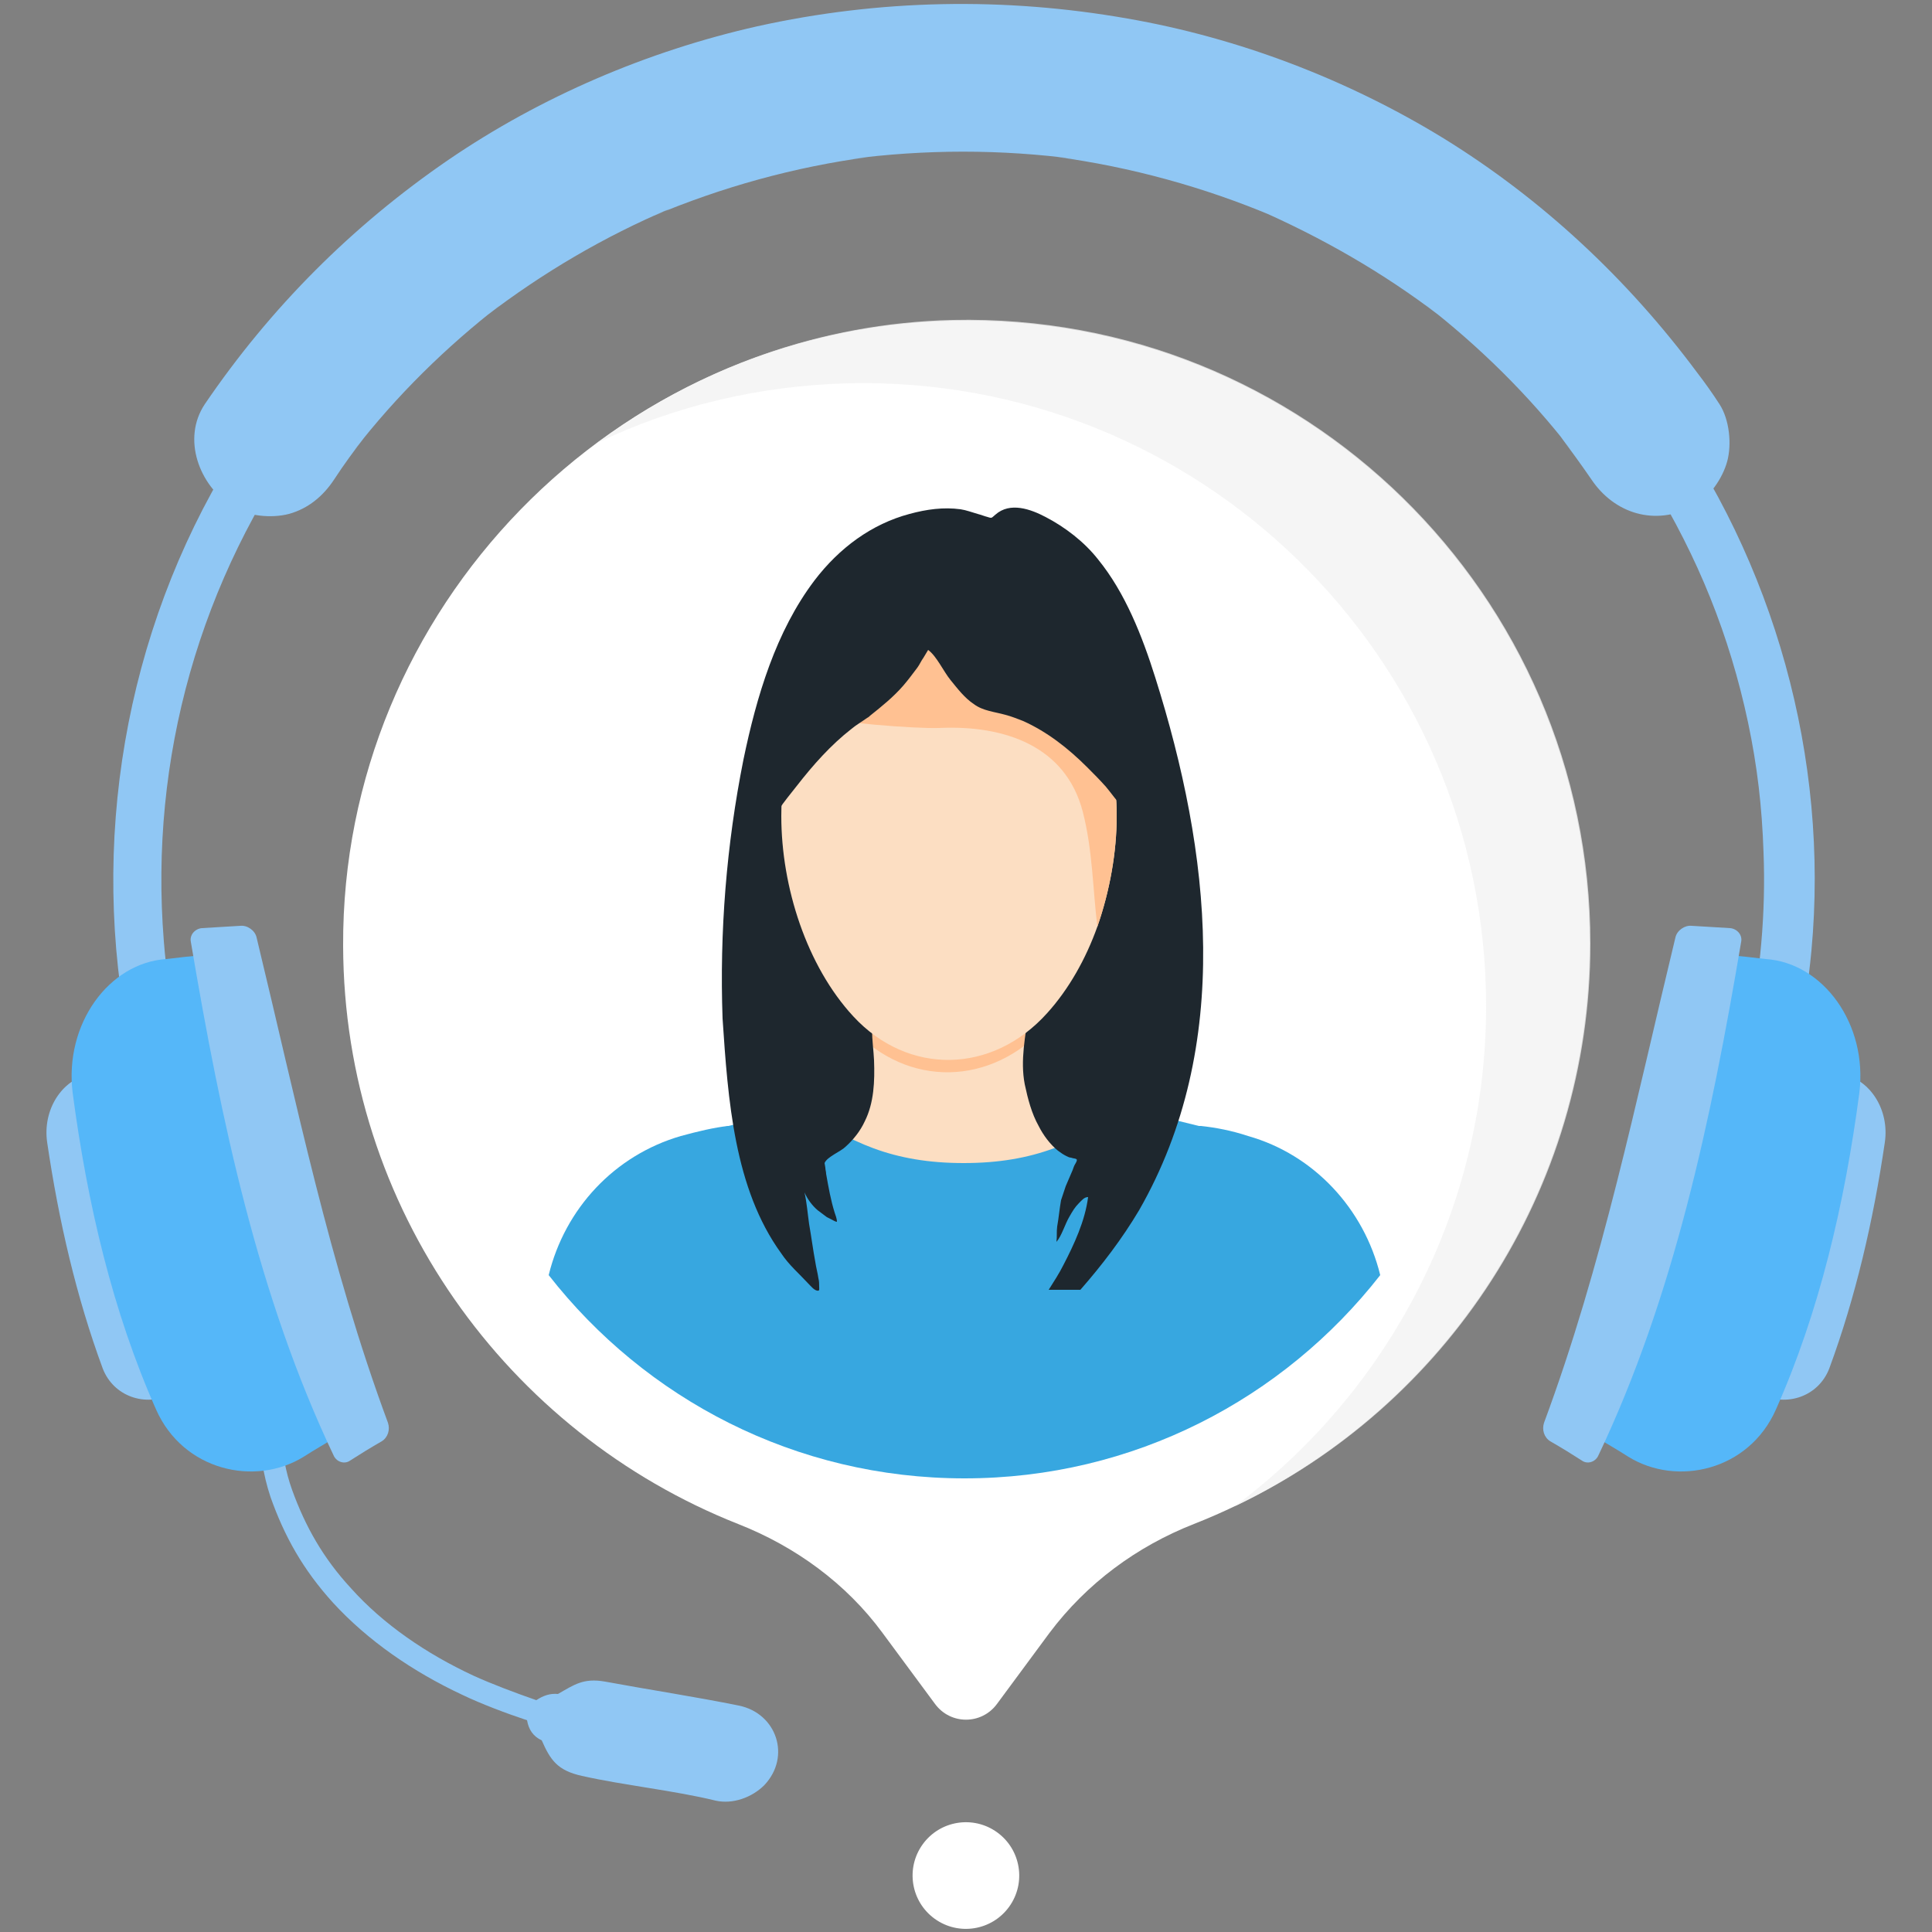
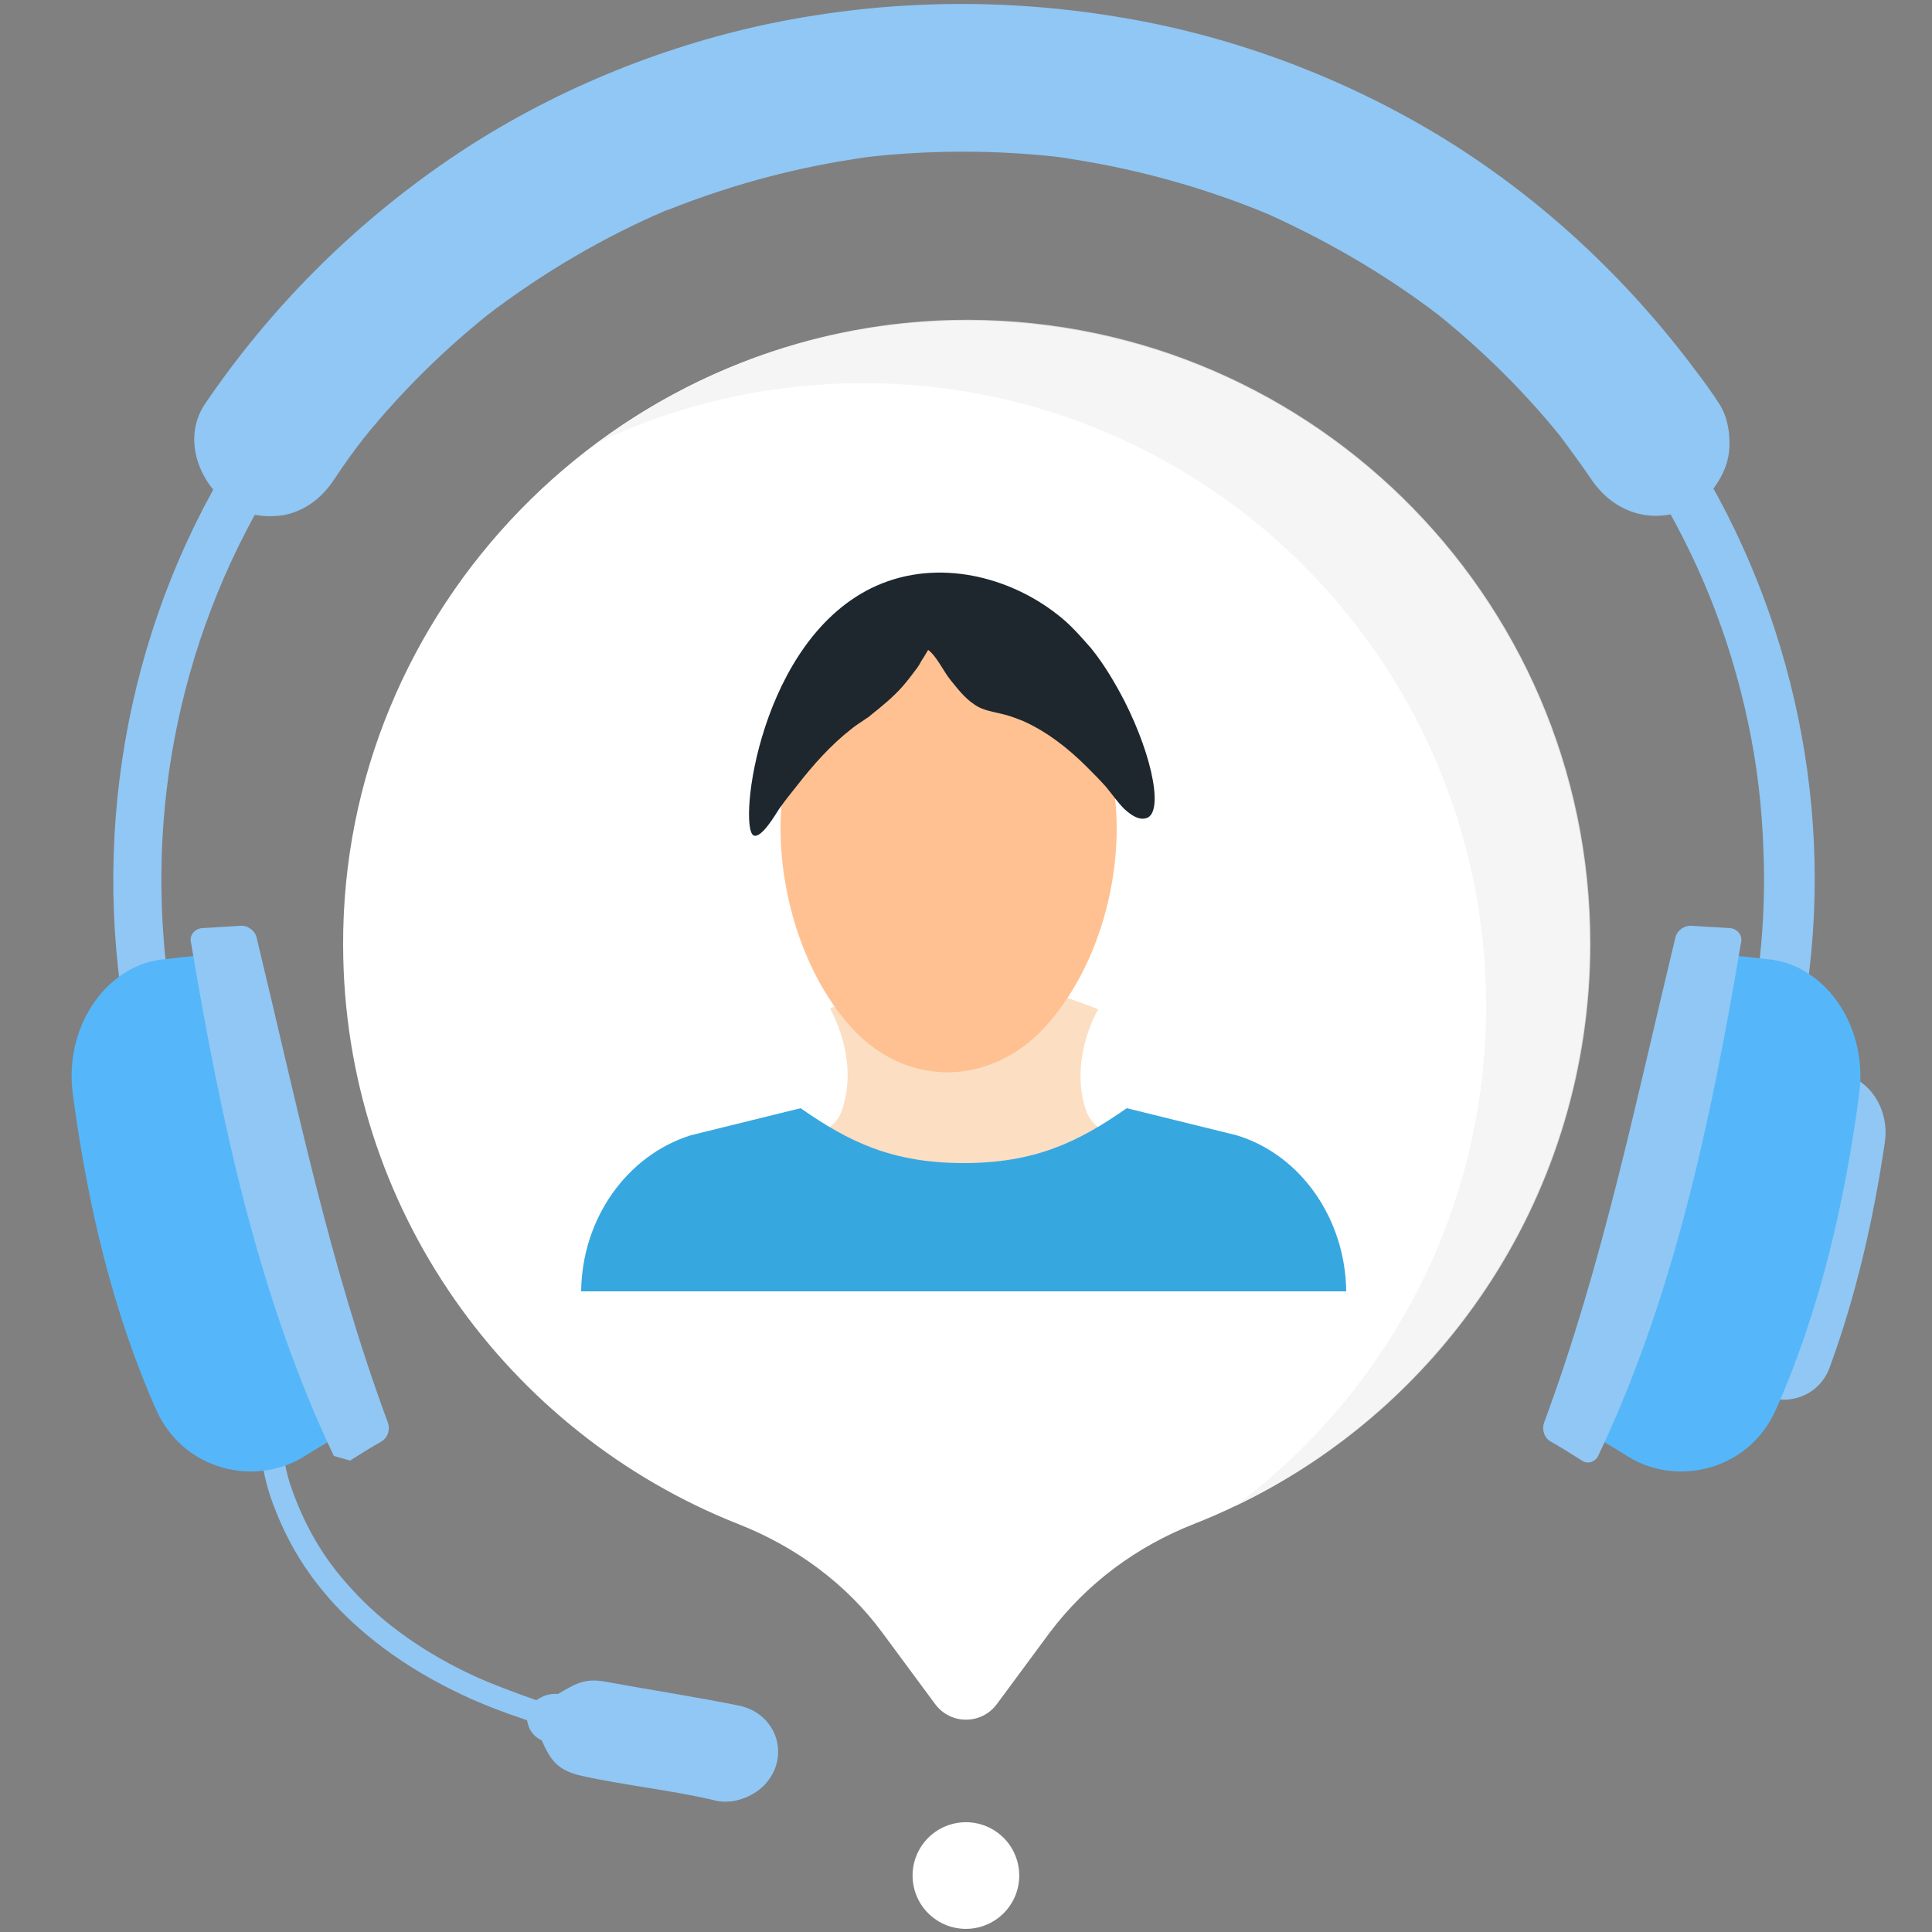
<svg xmlns="http://www.w3.org/2000/svg" version="1.1" id="Layer_1" x="0px" y="0px" viewBox="0 0 250 250" style="enable-background:new 0 0 250 250;" xml:space="preserve">
  <rect x="0" y="0" width="250" height="250" fill="#808080" stroke="none" />
  <style type="text/css">
	.st0{fill:#FFFFFF;}
	.st1{opacity:0.78;fill:#F2F2F2;}
	.st2{fill:#90C7F4;}
	.st3{fill:#55B7F9;}
	.st4{fill:#37A7E0;}
	.st5{fill:#FCDEC2;}
	.st6{fill:#FFC192;}
	.st7{fill:#1E272E;}
</style>
  <g>
    <path class="st0" d="M205.7,122.1c0-45.2-37.2-81.7-82.6-80.6c-43.6,1-78.9,37.3-78.7,80.9c0.1,34,21.3,63,51.1,74.8   c7.4,2.9,14,7.7,18.7,14.1l6.8,9.2c2,2.7,6,2.7,8,0l6.8-9.2c4.8-6.4,11.3-11.2,18.7-14.1C184.5,185.4,205.7,156.2,205.7,122.1z" />
    <path class="st1" d="M205.8,122.1c0,32.1-18.8,59.9-46,72.8c19.7-14.7,32.5-38.2,32.5-64.7c0-45.2-37.2-81.7-82.6-80.6   c-11.6,0.3-22.6,3-32.4,7.7c12.9-9.6,28.8-15.5,46-15.9C168.6,40.4,205.8,76.9,205.8,122.1z" />
    <ellipse transform="matrix(0.585 -0.811 0.811 0.585 -144.885 202.149)" class="st0" cx="125" cy="242.6" rx="6.9" ry="6.9" />
    <g>
      <g>
        <path class="st2" d="M95.6,220.7c-5.4-1.1-11.9-2.1-17.3-3.1c-2.8-0.5-4,0.4-6.1,1.6c-1-0.1-1.9,0.2-2.8,0.8     c-2.6-0.9-5.8-2.1-8.2-3.2c-6-2.8-11.6-6.6-15.8-11.3c-3.6-3.9-5.9-8-7.6-12.7c-0.9-2.5-1.2-4.7-1.5-7.3l-2.9-0.5     c0.3,3,0.6,5.7,1.6,8.7c1.8,5.1,4.2,9.4,8.1,13.7c4.5,4.9,10.3,8.9,16.7,11.9c2.5,1.2,5.7,2.4,8.4,3.3c0.2,1.2,0.8,2.1,1.9,2.6     c1.1,2.5,2,3.9,5.2,4.6c5.3,1.2,12,1.9,17.3,3.2c2.2,0.5,4.7-0.4,6.3-2C102.4,227.3,100.5,221.7,95.6,220.7z" />
      </g>
      <g>
        <path class="st2" d="M226.2,133.6c1.6-7.7,2.3-15.5,2-23.3c-0.2-5.9-0.8-11.1-2-16.8c-2.4-11.3-6.5-21.4-12.5-31.2     c-11.6-18.9-29.8-33.8-50.5-41.8c-11-4.3-22.5-6.6-34.1-7.1c-12.2-0.5-23.7,0.9-35.4,4.4c-11,3.3-21.1,8.2-30.6,15     c-2.4,1.7-4.1,3-6.3,4.9c-2.2,1.8-4.2,3.7-6.2,5.7c-3.9,3.8-7.7,8.2-10.7,12.3c-14,19.2-20.6,42.4-18.7,66.1     c0.3,3.9,0.9,7.7,1.7,11.5c0.3,1.7-0.5,3.5-2.2,3.9c-1.6,0.4-3.6-0.5-3.9-2.2c-5.3-25.8-0.7-53.1,13.1-75.6     c12.5-20.5,31.8-36.2,54.1-44.9c23.2-9,49.4-10,73.2-2.8c23.1,6.9,43.5,21.3,57.7,40.8c14.7,20.2,21.8,45.6,19.5,70.5     c-0.4,4.2-1,8.3-1.9,12.4c-0.4,1.7-2.4,2.7-3.9,2.2C226.7,137,225.9,135.3,226.2,133.6L226.2,133.6z" />
      </g>
      <g>
        <path class="st2" d="M205.9,62c-1.3-1.9-2.7-3.8-4.1-5.7c0.5,0.6,1,1.3,1.5,1.9c-5.5-7.1-11.9-13.4-19-18.9     c0.6,0.5,1.3,1,1.9,1.5C179,35.3,171,30.7,162.5,27c0.8,0.3,1.5,0.6,2.3,1c-9-3.8-18.5-6.4-28.1-7.7c0.9,0.1,1.7,0.2,2.6,0.3     c-9.7-1.3-19.6-1.3-29.4,0c0.9-0.1,1.7-0.2,2.6-0.3c-9.7,1.3-19.1,3.9-28.1,7.7c0.8-0.3,1.5-0.6,2.3-1     c-8.5,3.6-16.5,8.3-23.8,13.9c0.6-0.5,1.3-1,1.9-1.5c-7.1,5.5-13.5,11.8-19,18.9c0.5-0.6,1-1.3,1.5-1.9c-1.4,1.8-2.8,3.7-4.1,5.7     c-1.4,2.1-3.3,3.7-5.8,4.4c-2.3,0.6-5.4,0.3-7.4-1c-4.2-2.7-6.5-8.7-3.5-13.2C35,39.8,45.6,29.2,58,20.7C70,12.5,83.8,6.6,98,3.4     c15.8-3.5,32-3.8,47.9-1c14.4,2.5,28.5,7.9,40.9,15.5c12.8,7.9,23.8,18.2,32.8,30.3c1,1.3,2,2.7,2.9,4.1c1.3,2,1.6,5.2,1,7.4     c-0.6,2.2-2.3,4.7-4.4,5.8C214.2,68.1,208.9,66.5,205.9,62L205.9,62z" />
      </g>
      <g>
-         <path class="st2" d="M22.2,180.4c4.2-2.1,8.3-4.1,12.4-6.1c-4.4-12.1-7.5-24.9-9.9-37.9c-4.4,0.8-8.8,1.7-13.1,2.6     c-3.6,0.7-6.1,4.6-5.5,8.8c1.5,10.2,3.8,20.1,7.2,29.3C14.7,180.7,18.8,182.1,22.2,180.4z" />
        <path class="st3" d="M39.3,188.5c1.4-0.9,2.8-1.7,4.3-2.6c-8.6-19.5-13.2-40.7-17.1-62.3c-1.7,0.1-3.3,0.3-5,0.5     c-7.4,0.5-13.2,8.4-12.1,17.3c1.9,14.4,5.2,28.4,10.8,41C23.7,190.3,33,192.4,39.3,188.5z" />
-         <path class="st2" d="M45.3,189c1.4-0.9,2.7-1.7,4.1-2.5c0.8-0.5,1.1-1.5,0.8-2.4c-7.6-20.5-11.8-41.3-17-62.8     c-0.2-0.9-1.2-1.6-2.1-1.5c-1.7,0.1-3.3,0.2-5,0.3c-0.9,0.1-1.6,0.9-1.4,1.8c3.9,23.1,8.7,45.9,18.5,66.5     C43.6,189.2,44.6,189.5,45.3,189z" />
+         <path class="st2" d="M45.3,189c1.4-0.9,2.7-1.7,4.1-2.5c0.8-0.5,1.1-1.5,0.8-2.4c-7.6-20.5-11.8-41.3-17-62.8     c-0.2-0.9-1.2-1.6-2.1-1.5c-1.7,0.1-3.3,0.2-5,0.3c-0.9,0.1-1.6,0.9-1.4,1.8c3.9,23.1,8.7,45.9,18.5,66.5     z" />
      </g>
      <g>
        <path class="st2" d="M227.8,180.4c-4.2-2.1-8.3-4.1-12.4-6.1c4.4-12.1,7.5-24.9,9.9-37.9c4.4,0.8,8.8,1.7,13.1,2.6     c3.6,0.7,6.1,4.6,5.5,8.8c-1.5,10.2-3.8,20.1-7.2,29.3C235.3,180.7,231.2,182.1,227.8,180.4z" />
        <path class="st3" d="M210.7,188.5c-1.4-0.9-2.8-1.7-4.3-2.6c8.6-19.5,13.2-40.7,17.1-62.3c1.7,0.1,3.3,0.3,5,0.5     c7.4,0.5,13.2,8.4,12.1,17.3c-1.9,14.4-5.2,28.4-10.8,41C226.3,190.3,217,192.4,210.7,188.5z" />
        <path class="st2" d="M204.7,189c-1.4-0.9-2.7-1.7-4.1-2.5c-0.8-0.5-1.1-1.5-0.8-2.4c7.6-20.5,11.8-41.3,17-62.8     c0.2-0.9,1.2-1.6,2.1-1.5c1.7,0.1,3.3,0.2,5,0.3c0.9,0.1,1.6,0.9,1.4,1.8c-3.9,23.1-8.7,45.9-18.5,66.5     C206.4,189.2,205.4,189.5,204.7,189z" />
      </g>
    </g>
    <g>
-       <path class="st4" d="M178.6,165c-12.5,16-31.9,26.3-53.8,26.3S83.5,181,71,165c2.1-8.6,8.5-15.5,17.1-18c2.2-0.6,4.3-1.1,6.1-1.3    c0.1,0,0.1,0,0.2,0c0.2,0,0.4,0,0.5,0c3.6-0.3,7.1-0.6,10.3-0.9c0,0,0,0,0.1,0c0.1,0,0.2,0,0.3,0c1-0.1,1.9-0.2,2.8-0.2    c0.1,0,0.1,0,0.2,0c1.3-0.1,2.5-0.2,3.8-0.3c2.8-0.2,5.5-0.4,8.1-0.5h0c1.5-0.1,2.9-0.1,4.3-0.2c0.2,0,0.5,0,0.7,0h0    c2.6,0.1,5.3,0.2,8.1,0.4c0.5,0,1,0.1,1.6,0.1c0.9,0.1,1.9,0.1,2.9,0.2c0,0,0,0,0.1,0c0.9,0.1,1.8,0.1,2.7,0.2c1,0.1,2,0.2,3,0.2    c2.8,0.2,5.7,0.5,8.7,0.8c0.8,0.1,1.7,0.2,2.6,0.2c0.1,0,0.1,0,0.2,0c1.9,0.2,4,0.6,6.1,1.3C170,149.4,176.5,156.4,178.6,165z" />
      <g>
        <g>
          <path class="st5" d="M152.2,149.9l-10.6,4.2l-6.1,3.2H112l-5.7-3.5l-9-3.9c0.8-2.2,10-1.5,11.6-6.1c2.4-6.8-1.5-13.3-1.5-13.3      s1.8-0.8,4.5-1.6c2.7-0.9,6.3-2,9.7-2.5h6.3c2.6,0.4,5.3,1.2,7.6,1.9c3.7,1.1,6.6,2.3,6.6,2.3s-3.9,6.5-1.5,13.3      C142.3,148.4,151.4,147.7,152.2,149.9z" />
          <path class="st4" d="M174.2,167.1c-0.1-9.4-5.9-17.7-14.2-20.2l-14.2-3.5c-6.3,4.4-11.9,7.1-21.1,7.1c-9.2,0-14.8-2.7-21.1-7.1      l-14.2,3.5c-8.3,2.6-14.1,10.8-14.2,20.2H174.2z" />
          <path class="st6" d="M144.5,107.2c0,9.1-3.2,18.9-9.1,25.5c-7.1,7.9-18,8.1-25.1,0.4c-6-6.5-9.3-16.7-9.3-25.9      c0-15.4,9.7-27.8,21.7-27.8C134.8,79.4,144.5,91.8,144.5,107.2z" />
-           <path class="st7" d="M101.1,162.2c1,1.5,2.3,2.6,3.5,3.9c0.3,0.3,0.7,0.8,1.1,0.9c0.4,0.1,0.3-0.2,0.3-0.5c0-0.4,0-0.7-0.1-1.1      c-0.1-0.7-0.3-1.4-0.4-2.1c-0.3-1.6-0.5-3.2-0.8-4.9c-0.2-1.4-0.3-2.8-0.6-4.1c0.4,0.9,1,1.7,1.7,2.3c0.4,0.3,0.8,0.6,1.2,0.9      c0.2,0.1,0.4,0.2,0.6,0.3c0.2,0.1,0.5,0.3,0.7,0.3c0-0.4-0.2-0.9-0.3-1.2c-0.5-1.6-0.8-3.3-1.1-5c0-0.3-0.1-0.5-0.1-0.8      c0-0.1-0.1-0.5-0.1-0.6c0.3-0.8,2.1-1.5,2.7-2.1c1-0.9,1.9-2,2.5-3.3c1.2-2.4,1.3-5.2,1.2-7.9c-0.1-2.3-0.8-5.7,0.6-7.7      c7.7-11.5,18.2-9.5,19.7-6.1c0.9,2.1,0,5.4-0.3,7.6c-0.4,3-1.1,6.2-0.5,9.3c0.4,1.9,0.9,3.8,1.8,5.4c0.6,1.2,1.5,2.4,2.5,3.2      c0.4,0.3,0.7,0.5,1.1,0.7c0.2,0.1,0.4,0.2,0.6,0.2c0.5,0.2,1,0,0.6,0.7c-0.2,0.3-0.3,0.6-0.4,0.9c-0.3,0.7-0.6,1.4-0.9,2.1      c-0.2,0.6-0.4,1.2-0.6,1.8c-0.2,1.1-0.3,2.3-0.5,3.4c-0.1,0.7,0,1.3-0.1,2c0.7-0.8,1.1-2.3,1.7-3.3c0.4-0.7,0.7-1.2,1.2-1.7      c0.4-0.4,0.7-0.8,1.2-0.8c-0.4,3.1-1.8,6.1-3.2,8.8c-0.5,1-1.2,2.1-1.9,3.2h4.1c2.8-3.2,5.4-6.6,7.6-10.3      c12.2-21.3,9.2-46.4,2.1-68.9c-1.7-5.4-3.9-11-7.4-15.3c-1.8-2.3-4.3-4.2-6.8-5.5c-1.9-1-4.6-2-6.5-0.3c-0.5,0.4-0.4,0.5-1,0.3      c-0.4-0.1-0.9-0.3-1.3-0.4c-0.7-0.2-1.5-0.5-2.2-0.6c-2.2-0.3-4.4,0-6.6,0.6c-4.9,1.3-9.1,4.4-12.3,8.6c-5,6.6-7.5,15-9.2,23.2      c-2.2,11-3.1,22.3-2.7,33.5C94.2,142.3,95,153.8,101.1,162.2z" />
-           <path class="st5" d="M144.5,105.6c0,4.7-0.9,9.7-2.5,14.3c-1.5,4.2-3.7,8.1-6.5,11.2c-7.1,7.9-18,8.1-25.1,0.4      c-6-6.5-9.3-16.7-9.3-25.9c0-5.9,1.4-11.3,3.8-15.8c1.2-2.2,2.6-4.2,4.2-5.8c3.7-3.9,8.5-6.2,13.7-6.2c5.2,0,9.9,2.3,13.7,6.2      C141.3,89.1,144.5,96.9,144.5,105.6z" />
-           <path class="st6" d="M144.5,105.6c0,4.7-0.9,9.7-2.5,14.3c-0.6-4.8-0.6-9.9-1.9-14.9c-2.2-8.4-10-11.2-18.6-10.8      c-3.2,0.1-13.5-0.7-16.4-1.6c-2.6-0.8,2.1-1.5-0.2-2.7c-0.3-0.1-0.6-0.3-0.9-0.4v-5.4h32.4C141.3,89.1,144.5,96.9,144.5,105.6z" />
          <path class="st7" d="M148.2,105.9c-0.9,0.2-1.8-0.4-2.7-1.2c-0.9-0.9-1.8-2.2-2.4-2.9c-0.8-0.9-1.6-1.7-2.4-2.5      c-2.5-2.5-5.2-4.6-8.3-6c-0.8-0.3-1.5-0.6-2.3-0.8c-1.4-0.4-2.9-0.5-4.1-1.4c-1.2-0.8-2.1-2-3-3.1c-0.9-1.1-1.8-3.1-2.9-3.9      c-0.2,0.3-0.4,0.7-0.6,1c-0.3,0.4-0.5,0.9-0.8,1.3c-0.6,0.8-1.2,1.6-1.8,2.3c-1.3,1.5-2.8,2.7-4.3,3.9c-0.1,0.1-0.2,0.2-0.4,0.3      c-0.7,0.5-1.4,0.9-2,1.4c-2.7,2.1-5,4.7-7.1,7.4c-0.8,1-1.6,2-2.3,3c-0.4,0.6-2.3,3.9-3.3,3.4c-2-1.1,0.7-25.5,15.9-32.3      c8.1-3.6,17.3-1.1,23.4,3.7c1.6,1.2,3,2.8,4.4,4.4c1.7,2.1,3.1,4.5,4.3,6.8C149.3,98.2,150.6,105.5,148.2,105.9z" />
        </g>
      </g>
    </g>
  </g>
</svg>